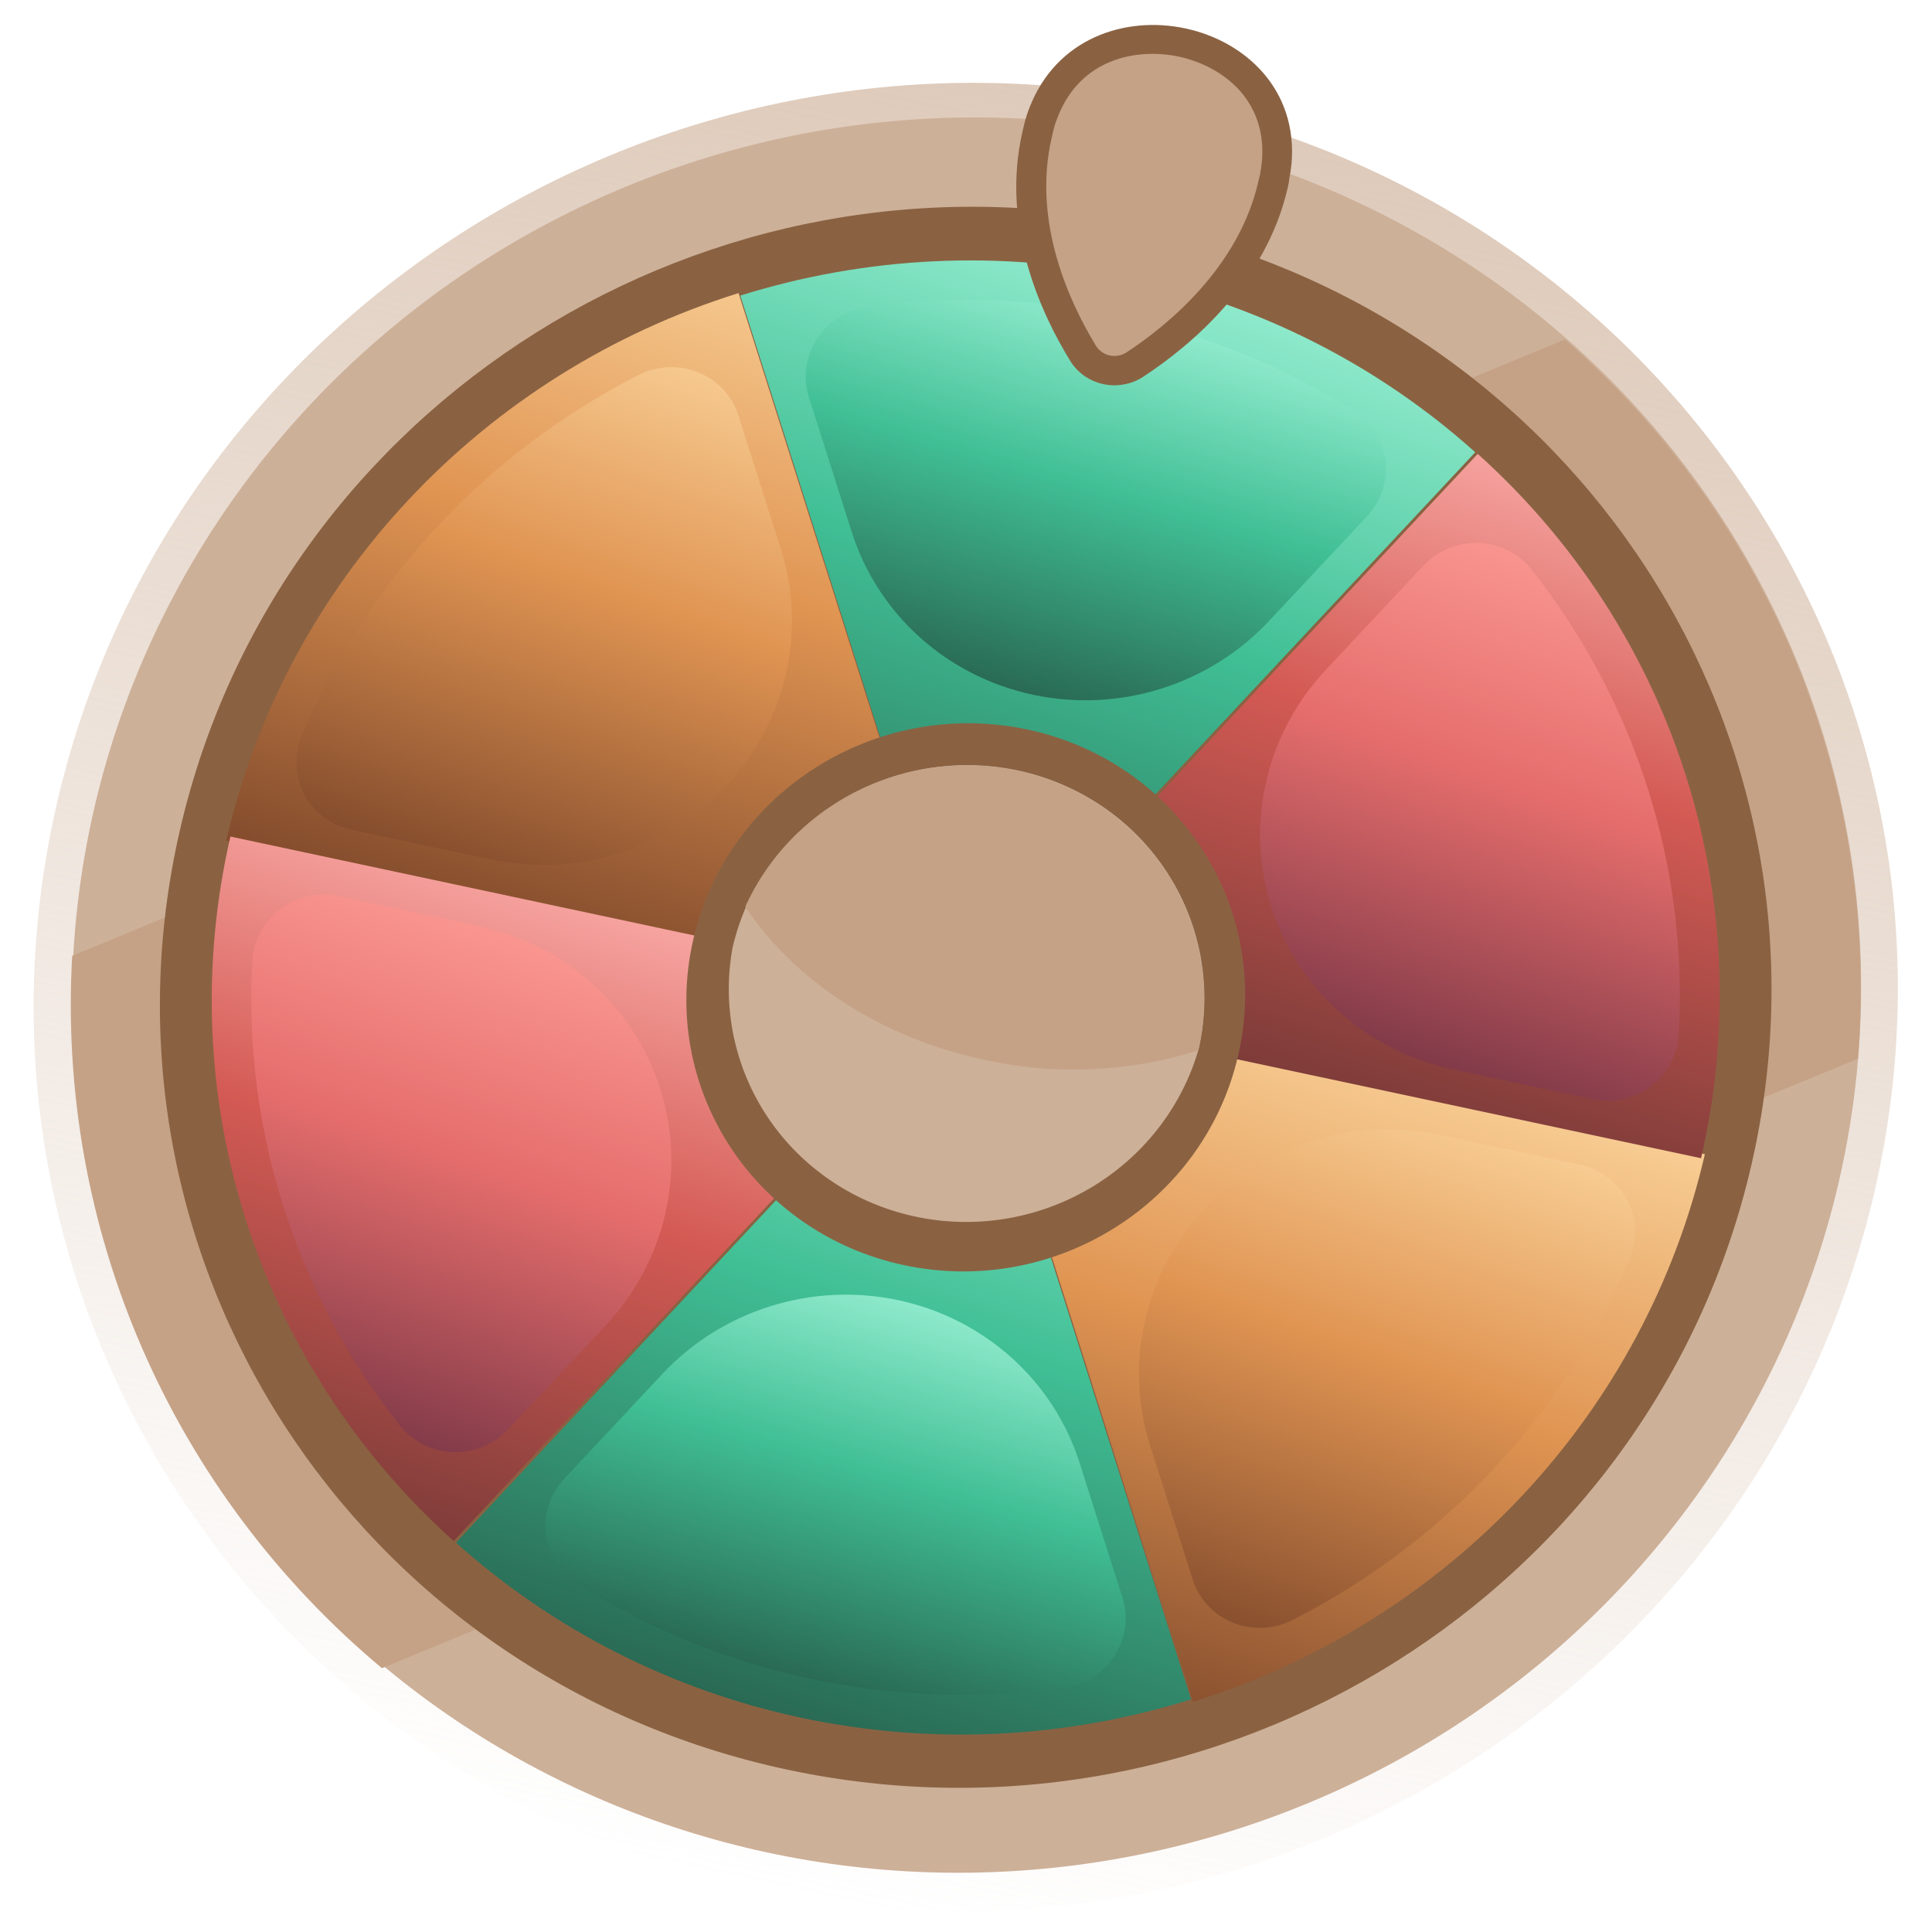
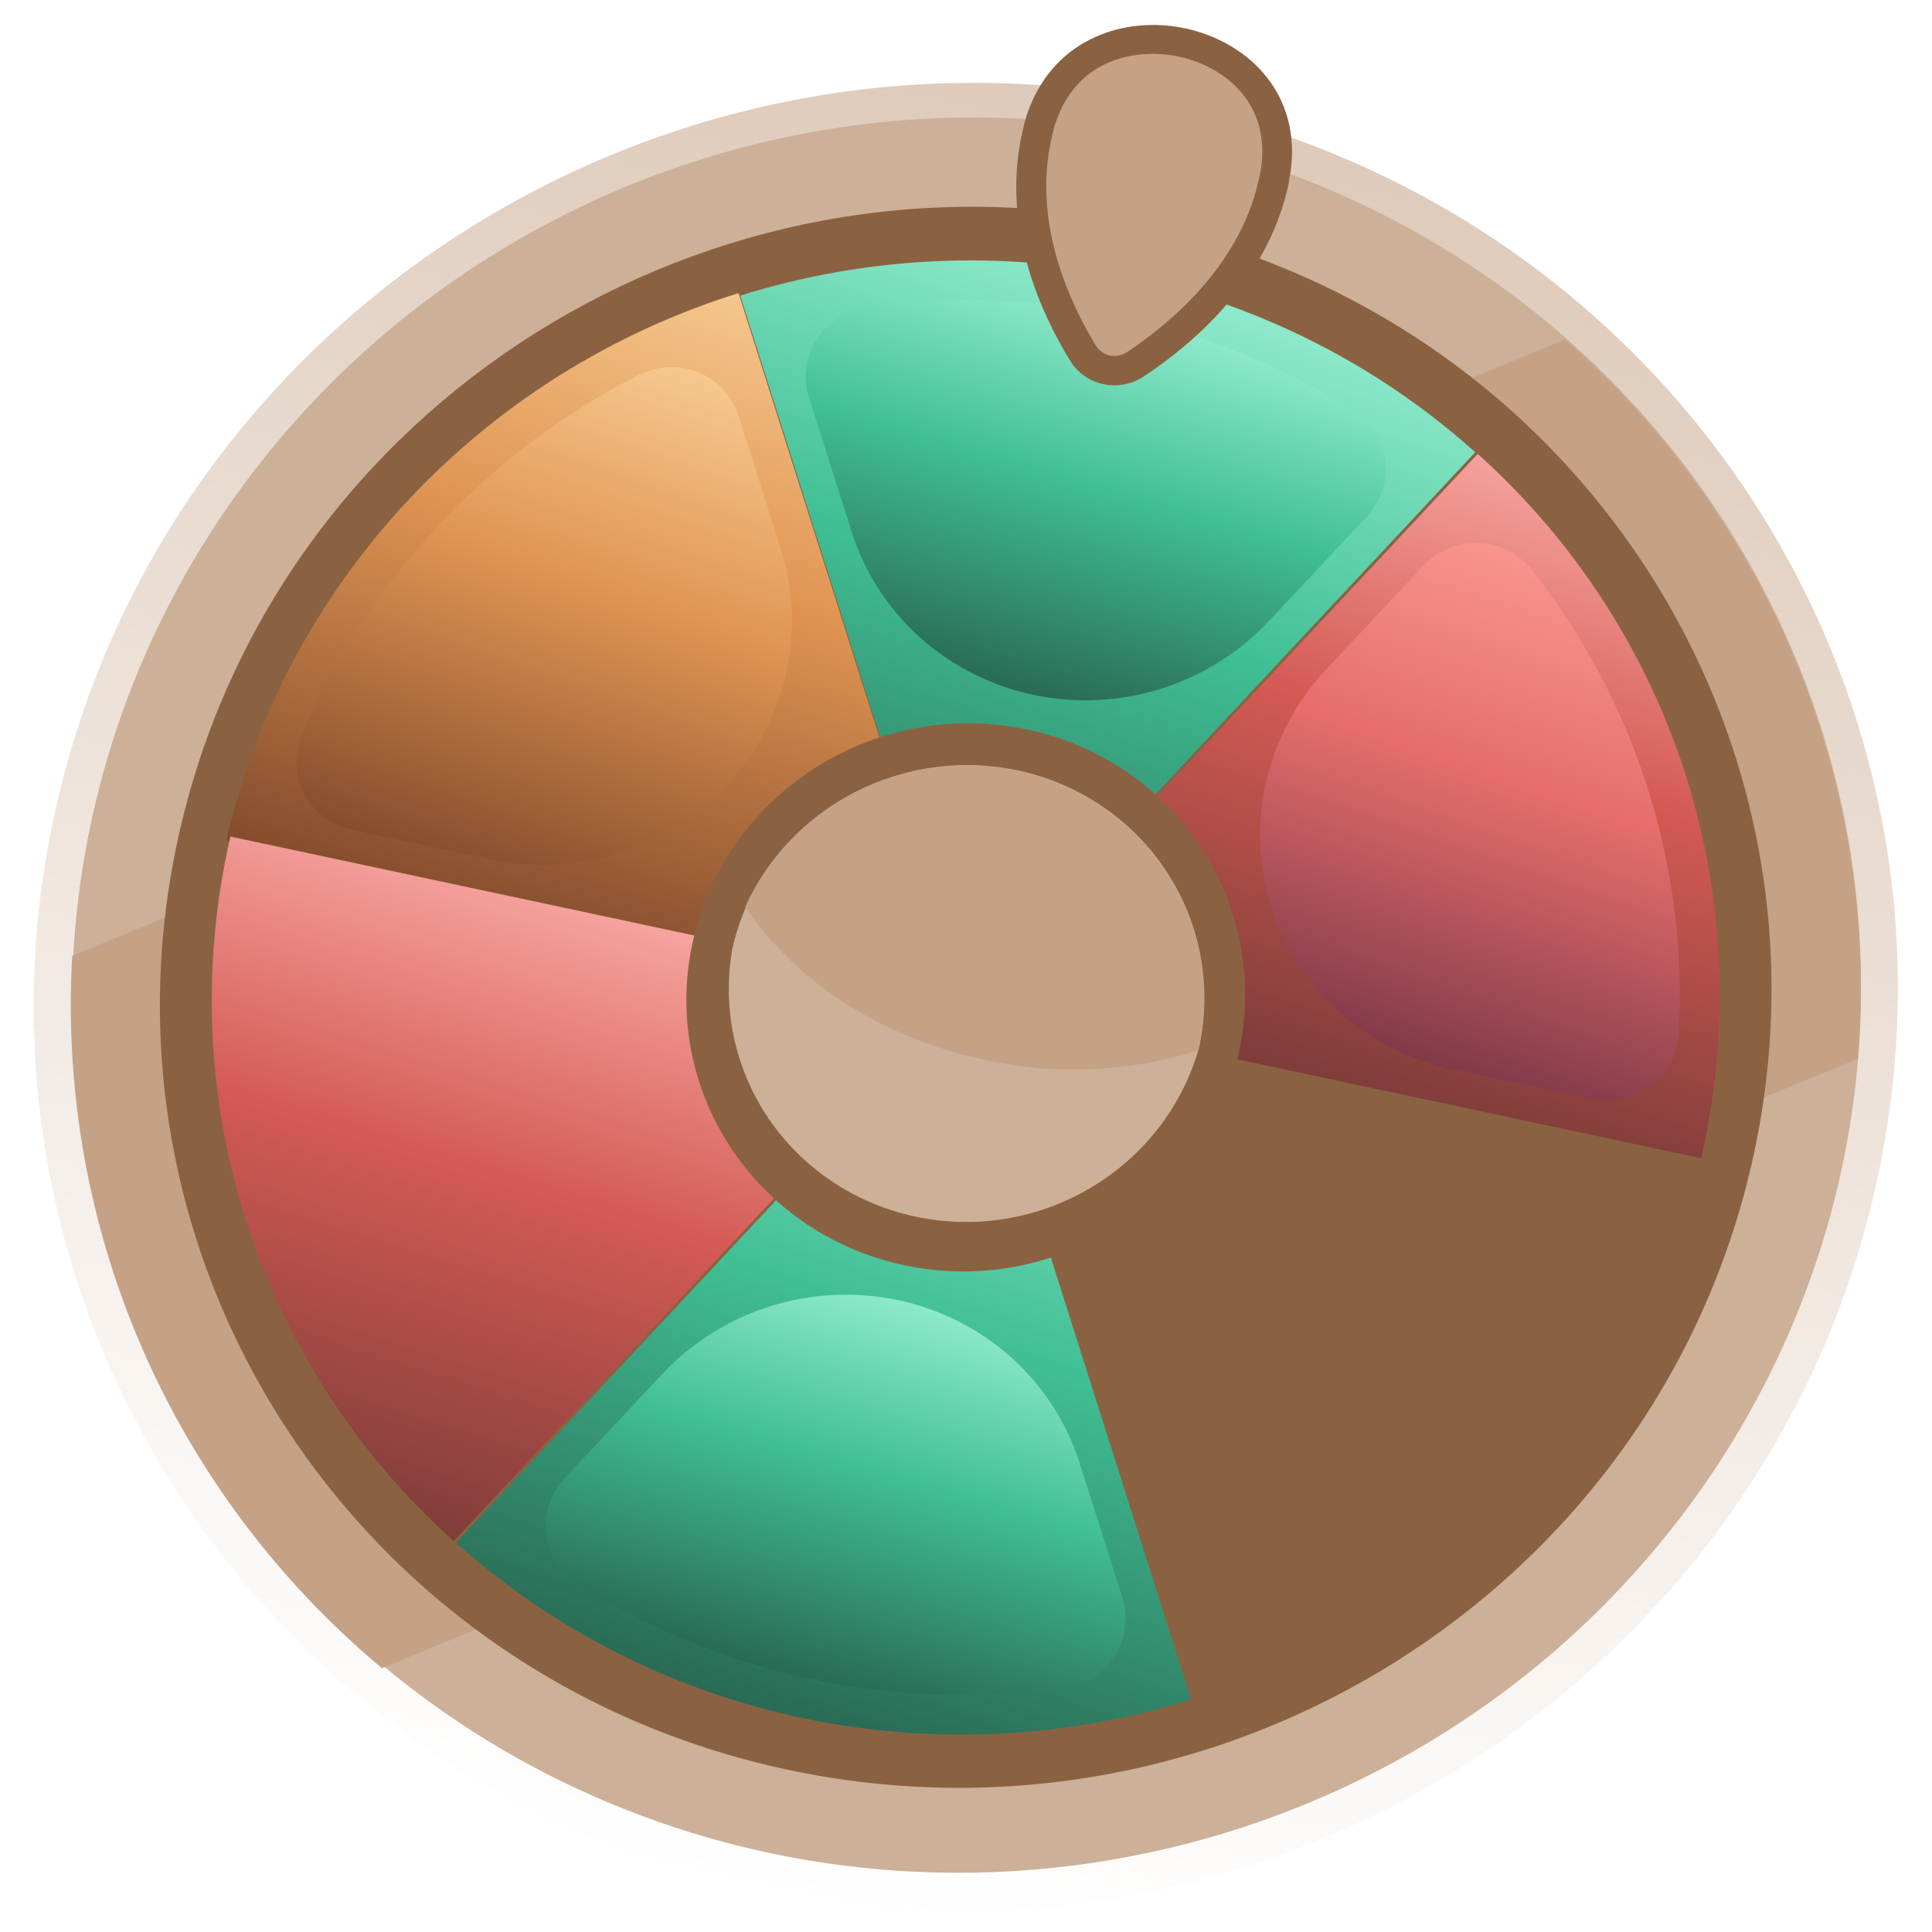
<svg xmlns="http://www.w3.org/2000/svg" width="30" height="30" viewBox="0 0 30 30" fill="none">
  <path d="M11.797 29.361C19.592 31.023 27.342 26.159 29.109 18.497C30.875 10.834 25.989 3.275 18.195 1.612C10.4 -0.05 2.65 4.814 0.883 12.477C-0.883 20.139 4.003 27.698 11.797 29.361Z" fill="url(#paint0_linear_11372_69686)" />
  <path d="M28.547 18.378C27.742 21.825 25.608 24.844 22.594 26.799C19.58 28.754 15.922 29.492 12.389 28.859C8.855 28.225 5.723 26.269 3.651 23.402C1.58 20.536 0.73 16.982 1.281 13.489C1.832 9.996 3.741 6.837 6.606 4.676C9.471 2.515 13.069 1.521 16.642 1.904C20.214 2.287 23.484 4.016 25.761 6.727C28.039 9.439 29.147 12.921 28.852 16.442C28.798 17.093 28.696 17.74 28.547 18.378Z" fill="#CDB098" />
  <path d="M28.851 16.439L5.931 25.904C4.315 24.553 3.041 22.853 2.207 20.935C1.373 19.017 1.002 16.932 1.121 14.842L24.299 5.272C25.883 6.658 27.118 8.386 27.907 10.322C28.697 12.259 29.019 14.352 28.851 16.439Z" fill="#C5A286" />
  <path d="M12.23 27.48C18.969 28.917 25.669 24.712 27.196 18.088C28.723 11.464 24.499 4.929 17.761 3.492C11.023 2.055 4.322 6.26 2.795 12.884C1.268 19.508 5.492 26.043 12.23 27.48Z" fill="#8A6242" />
  <path d="M14.936 15.488L3.513 13.052C3.968 11.081 4.942 9.258 6.339 7.766C7.735 6.273 9.504 5.164 11.468 4.551L14.936 15.488Z" fill="url(#paint1_linear_11372_69686)" />
  <path d="M14.995 15.425L7.045 23.93C5.536 22.575 4.421 20.85 3.813 18.93C3.204 17.009 3.123 14.961 3.578 12.99L14.995 15.425Z" fill="url(#paint2_linear_11372_69686)" />
  <path d="M18.495 26.388C16.533 27.002 14.445 27.101 12.441 26.673C10.438 26.246 8.589 25.308 7.08 23.954L15.025 15.455L18.495 26.388Z" fill="url(#paint3_linear_11372_69686)" />
-   <path d="M26.473 17.923C26.019 19.893 25.046 21.717 23.65 23.21C22.255 24.703 20.486 25.813 18.523 26.427L15.055 15.487L26.473 17.923Z" fill="url(#paint4_linear_11372_69686)" />
  <path d="M26.414 17.985L14.992 15.549L22.946 7.048C24.455 8.403 25.57 10.127 26.179 12.047C26.787 13.967 26.869 16.015 26.414 17.985Z" fill="url(#paint5_linear_11372_69686)" />
  <path d="M22.906 7.024L14.96 15.524L11.495 4.59C13.458 3.976 15.546 3.878 17.549 4.305C19.553 4.732 21.402 5.67 22.91 7.025L22.906 7.024Z" fill="url(#paint6_linear_11372_69686)" />
  <path d="M4.685 11.428C5.699 9.013 7.556 7.024 9.92 5.821C10.063 5.749 10.219 5.709 10.379 5.702C10.538 5.695 10.697 5.723 10.844 5.783C10.991 5.842 11.122 5.933 11.23 6.048C11.337 6.162 11.417 6.299 11.465 6.448L12.126 8.527C12.325 9.155 12.351 9.825 12.203 10.47C12.054 11.114 11.735 11.711 11.279 12.199C10.822 12.687 10.244 13.05 9.602 13.251C8.96 13.453 8.277 13.485 7.621 13.345L5.459 12.884C5.303 12.851 5.157 12.784 5.03 12.69C4.904 12.595 4.8 12.474 4.726 12.335C4.653 12.196 4.611 12.043 4.604 11.887C4.597 11.73 4.624 11.573 4.685 11.428Z" fill="url(#paint7_linear_11372_69686)" />
-   <path d="M7.888 22.197C7.779 22.312 7.646 22.404 7.499 22.465C7.351 22.525 7.192 22.554 7.033 22.548C6.873 22.543 6.717 22.503 6.575 22.432C6.434 22.361 6.31 22.261 6.212 22.138C4.588 20.09 3.774 17.529 3.918 14.924C3.927 14.767 3.97 14.614 4.046 14.474C4.121 14.335 4.226 14.213 4.354 14.117C4.481 14.021 4.629 13.953 4.785 13.918C4.942 13.884 5.104 13.883 5.26 13.916L7.437 14.381C8.093 14.52 8.698 14.826 9.192 15.27C9.686 15.713 10.051 16.276 10.251 16.904C10.451 17.532 10.478 18.202 10.33 18.847C10.182 19.492 9.865 20.089 9.409 20.578L7.888 22.197Z" fill="url(#paint8_linear_11372_69686)" />
  <path d="M16.518 26.212C13.88 26.576 11.204 26.005 8.973 24.602C8.838 24.517 8.724 24.404 8.638 24.271C8.553 24.138 8.498 23.988 8.478 23.831C8.458 23.675 8.474 23.516 8.523 23.365C8.573 23.214 8.655 23.075 8.764 22.959L10.281 21.339C10.739 20.849 11.318 20.485 11.962 20.283C12.606 20.081 13.291 20.049 13.948 20.189C14.605 20.329 15.212 20.637 15.707 21.082C16.201 21.526 16.567 22.092 16.766 22.723L17.429 24.807C17.477 24.958 17.491 25.117 17.469 25.274C17.448 25.43 17.392 25.581 17.305 25.715C17.218 25.849 17.103 25.962 16.967 26.048C16.831 26.134 16.678 26.19 16.518 26.212Z" fill="url(#paint9_linear_11372_69686)" />
-   <path d="M22.358 17.622L24.532 18.086C24.689 18.119 24.836 18.186 24.963 18.281C25.09 18.376 25.194 18.497 25.267 18.636C25.341 18.775 25.383 18.929 25.39 19.086C25.396 19.244 25.368 19.401 25.306 19.547C24.293 21.962 22.436 23.951 20.071 25.155C19.928 25.227 19.771 25.269 19.611 25.276C19.451 25.283 19.291 25.256 19.143 25.196C18.995 25.136 18.863 25.045 18.755 24.929C18.647 24.814 18.567 24.676 18.52 24.526L17.86 22.447C17.659 21.819 17.631 21.149 17.779 20.504C17.927 19.859 18.244 19.262 18.701 18.773C19.157 18.284 19.735 17.92 20.377 17.718C21.019 17.516 21.702 17.483 22.358 17.622Z" fill="url(#paint10_linear_11372_69686)" />
  <path d="M20.59 10.398L22.104 8.783C22.212 8.667 22.345 8.576 22.493 8.515C22.641 8.455 22.8 8.426 22.959 8.432C23.119 8.437 23.274 8.477 23.416 8.547C23.558 8.618 23.682 8.719 23.78 8.841C25.401 10.893 26.213 13.454 26.068 16.058C26.06 16.216 26.016 16.369 25.941 16.509C25.866 16.648 25.761 16.771 25.633 16.867C25.505 16.963 25.357 17.03 25.2 17.065C25.044 17.099 24.881 17.1 24.725 17.066L22.554 16.603C21.897 16.464 21.291 16.156 20.797 15.712C20.302 15.268 19.937 14.703 19.738 14.074C19.539 13.445 19.513 12.774 19.662 12.129C19.812 11.483 20.131 10.886 20.59 10.398Z" fill="url(#paint11_linear_11372_69686)" />
  <path d="M13.472 4.766C16.11 4.401 18.785 4.972 21.016 6.376C21.151 6.46 21.265 6.573 21.351 6.706C21.436 6.839 21.491 6.989 21.511 7.145C21.531 7.302 21.516 7.461 21.466 7.612C21.417 7.762 21.335 7.901 21.226 8.018L19.709 9.638C19.252 10.128 18.673 10.492 18.029 10.694C17.386 10.896 16.701 10.929 16.044 10.789C15.387 10.649 14.78 10.342 14.285 9.898C13.79 9.453 13.425 8.888 13.225 8.258L12.562 6.174C12.513 6.023 12.499 5.864 12.52 5.707C12.541 5.549 12.597 5.398 12.684 5.264C12.771 5.13 12.886 5.016 13.023 4.93C13.159 4.844 13.312 4.788 13.472 4.766Z" fill="url(#paint12_linear_11372_69686)" />
  <path d="M14.037 19.645C16.373 20.144 18.697 18.686 19.226 16.389C19.756 14.092 18.291 11.826 15.955 11.328C13.618 10.83 11.295 12.288 10.766 14.585C10.236 16.881 11.701 19.147 14.037 19.645Z" fill="#8A6242" />
  <path d="M18.619 16.261L18.61 16.298C18.348 17.2 17.743 17.971 16.921 18.453C16.099 18.935 15.123 19.091 14.194 18.887C13.265 18.684 12.455 18.138 11.93 17.362C11.406 16.585 11.207 15.638 11.375 14.716C11.426 14.495 11.498 14.278 11.589 14.069C11.965 13.243 12.637 12.58 13.477 12.207C14.318 11.835 15.265 11.779 16.139 12.051C17.012 12.324 17.749 12.904 18.206 13.682C18.664 14.459 18.811 15.378 18.619 16.261Z" fill="#CDB098" />
  <path d="M19.994 2.922C19.658 4.381 18.512 5.35 17.759 5.846C17.668 5.907 17.566 5.948 17.458 5.968C17.35 5.989 17.24 5.988 17.133 5.965C17.027 5.942 16.926 5.898 16.837 5.836C16.749 5.774 16.674 5.695 16.618 5.603C16.152 4.846 15.541 3.503 15.877 2.043C15.888 1.997 15.899 1.951 15.908 1.911C15.929 1.83 15.955 1.75 15.986 1.671C16.819 -0.481 20.251 0.254 20.055 2.539C20.047 2.621 20.035 2.702 20.019 2.783C20.015 2.829 20.005 2.876 19.994 2.922Z" fill="#8A6242" />
  <path d="M17.237 5.521C17.191 5.511 17.148 5.493 17.11 5.466C17.072 5.439 17.04 5.405 17.016 5.366C16.629 4.73 16.023 3.474 16.33 2.14C16.339 2.102 16.348 2.063 16.356 2.027C16.374 1.949 16.398 1.885 16.421 1.826C16.773 0.906 17.655 0.741 18.303 0.879C18.952 1.018 19.677 1.527 19.595 2.505C19.589 2.569 19.579 2.636 19.566 2.706C19.556 2.748 19.547 2.786 19.538 2.825C19.231 4.157 18.128 5.053 17.497 5.469C17.459 5.494 17.417 5.512 17.372 5.521C17.327 5.53 17.281 5.53 17.237 5.521Z" fill="#C5A286" />
  <path d="M18.616 16.273L18.607 16.31C17.53 16.65 16.383 16.7 15.284 16.456C13.644 16.106 12.317 15.205 11.573 14.079C11.949 13.25 12.623 12.585 13.465 12.212C14.306 11.838 15.256 11.783 16.131 12.056C17.006 12.329 17.744 12.911 18.203 13.69C18.661 14.47 18.808 15.39 18.615 16.276L18.616 16.273Z" fill="#C5A286" />
  <defs>
    <linearGradient id="paint0_linear_11372_69686" x1="18.195" y1="1.612" x2="12.256" y2="29.459" gradientUnits="userSpaceOnUse">
      <stop stop-color="#DECABA" />
      <stop offset="1" stop-color="#DECABA" stop-opacity="0" />
    </linearGradient>
    <linearGradient id="paint1_linear_11372_69686" x1="11.745" y1="3.335" x2="7.915" y2="15.567" gradientUnits="userSpaceOnUse">
      <stop stop-color="#FBD59D" />
      <stop offset="0.439" stop-color="#E09452" />
      <stop offset="1" stop-color="#733F26" />
    </linearGradient>
    <linearGradient id="paint2_linear_11372_69686" x1="9.567" y1="12.992" x2="5.735" y2="25.227" gradientUnits="userSpaceOnUse">
      <stop stop-color="#FFB6B3" />
      <stop offset="0.439" stop-color="#D45A54" />
      <stop offset="1" stop-color="#673432" />
    </linearGradient>
    <linearGradient id="paint3_linear_11372_69686" x1="15.351" y1="14.053" x2="10.734" y2="28.088" gradientUnits="userSpaceOnUse">
      <stop stop-color="#A3F5DA" />
      <stop offset="0.439" stop-color="#40BF95" />
      <stop offset="1" stop-color="#235242" />
    </linearGradient>
    <linearGradient id="paint4_linear_11372_69686" x1="21.044" y1="15.49" x2="17.212" y2="27.724" gradientUnits="userSpaceOnUse">
      <stop stop-color="#FBD59D" />
      <stop offset="0.439" stop-color="#E09452" />
      <stop offset="1" stop-color="#733F26" />
    </linearGradient>
    <linearGradient id="paint5_linear_11372_69686" x1="23.224" y1="5.832" x2="19.393" y2="18.064" gradientUnits="userSpaceOnUse">
      <stop stop-color="#FFB6B3" />
      <stop offset="0.439" stop-color="#D45A54" />
      <stop offset="1" stop-color="#673432" />
    </linearGradient>
    <linearGradient id="paint6_linear_11372_69686" x1="17.872" y1="2.903" x2="13.255" y2="16.939" gradientUnits="userSpaceOnUse">
      <stop stop-color="#A3F5DA" />
      <stop offset="0.439" stop-color="#40BF95" />
      <stop offset="1" stop-color="#235242" />
    </linearGradient>
    <linearGradient id="paint7_linear_11372_69686" x1="9.915" y1="4.534" x2="6.519" y2="14.323" gradientUnits="userSpaceOnUse">
      <stop stop-color="#FBD59D" />
      <stop offset="0.439" stop-color="#E09452" />
      <stop offset="1" stop-color="#733F26" />
    </linearGradient>
    <linearGradient id="paint8_linear_11372_69686" x1="7.909" y1="13.447" x2="4.514" y2="23.243" gradientUnits="userSpaceOnUse">
      <stop stop-color="#FFA199" />
      <stop offset="0.439" stop-color="#E56D6C" />
      <stop offset="1" stop-color="#642B3E" />
    </linearGradient>
    <linearGradient id="paint9_linear_11372_69686" x1="14.117" y1="19.454" x2="11.954" y2="26.912" gradientUnits="userSpaceOnUse">
      <stop stop-color="#A3F5DA" />
      <stop offset="0.439" stop-color="#40BF95" />
      <stop offset="1" stop-color="#235242" />
    </linearGradient>
    <linearGradient id="paint10_linear_11372_69686" x1="22.344" y1="16.584" x2="18.944" y2="26.385" gradientUnits="userSpaceOnUse">
      <stop stop-color="#FBD59D" />
      <stop offset="0.439" stop-color="#E09452" />
      <stop offset="1" stop-color="#733F26" />
    </linearGradient>
    <linearGradient id="paint11_linear_11372_69686" x1="24.352" y1="7.677" x2="20.954" y2="17.477" gradientUnits="userSpaceOnUse">
      <stop stop-color="#FFA199" />
      <stop offset="0.439" stop-color="#E56D6C" />
      <stop offset="1" stop-color="#642B3E" />
    </linearGradient>
    <linearGradient id="paint12_linear_11372_69686" x1="17.566" y1="4.172" x2="15.403" y2="11.631" gradientUnits="userSpaceOnUse">
      <stop stop-color="#A3F5DA" />
      <stop offset="0.439" stop-color="#40BF95" />
      <stop offset="1" stop-color="#235242" />
    </linearGradient>
  </defs>
</svg>